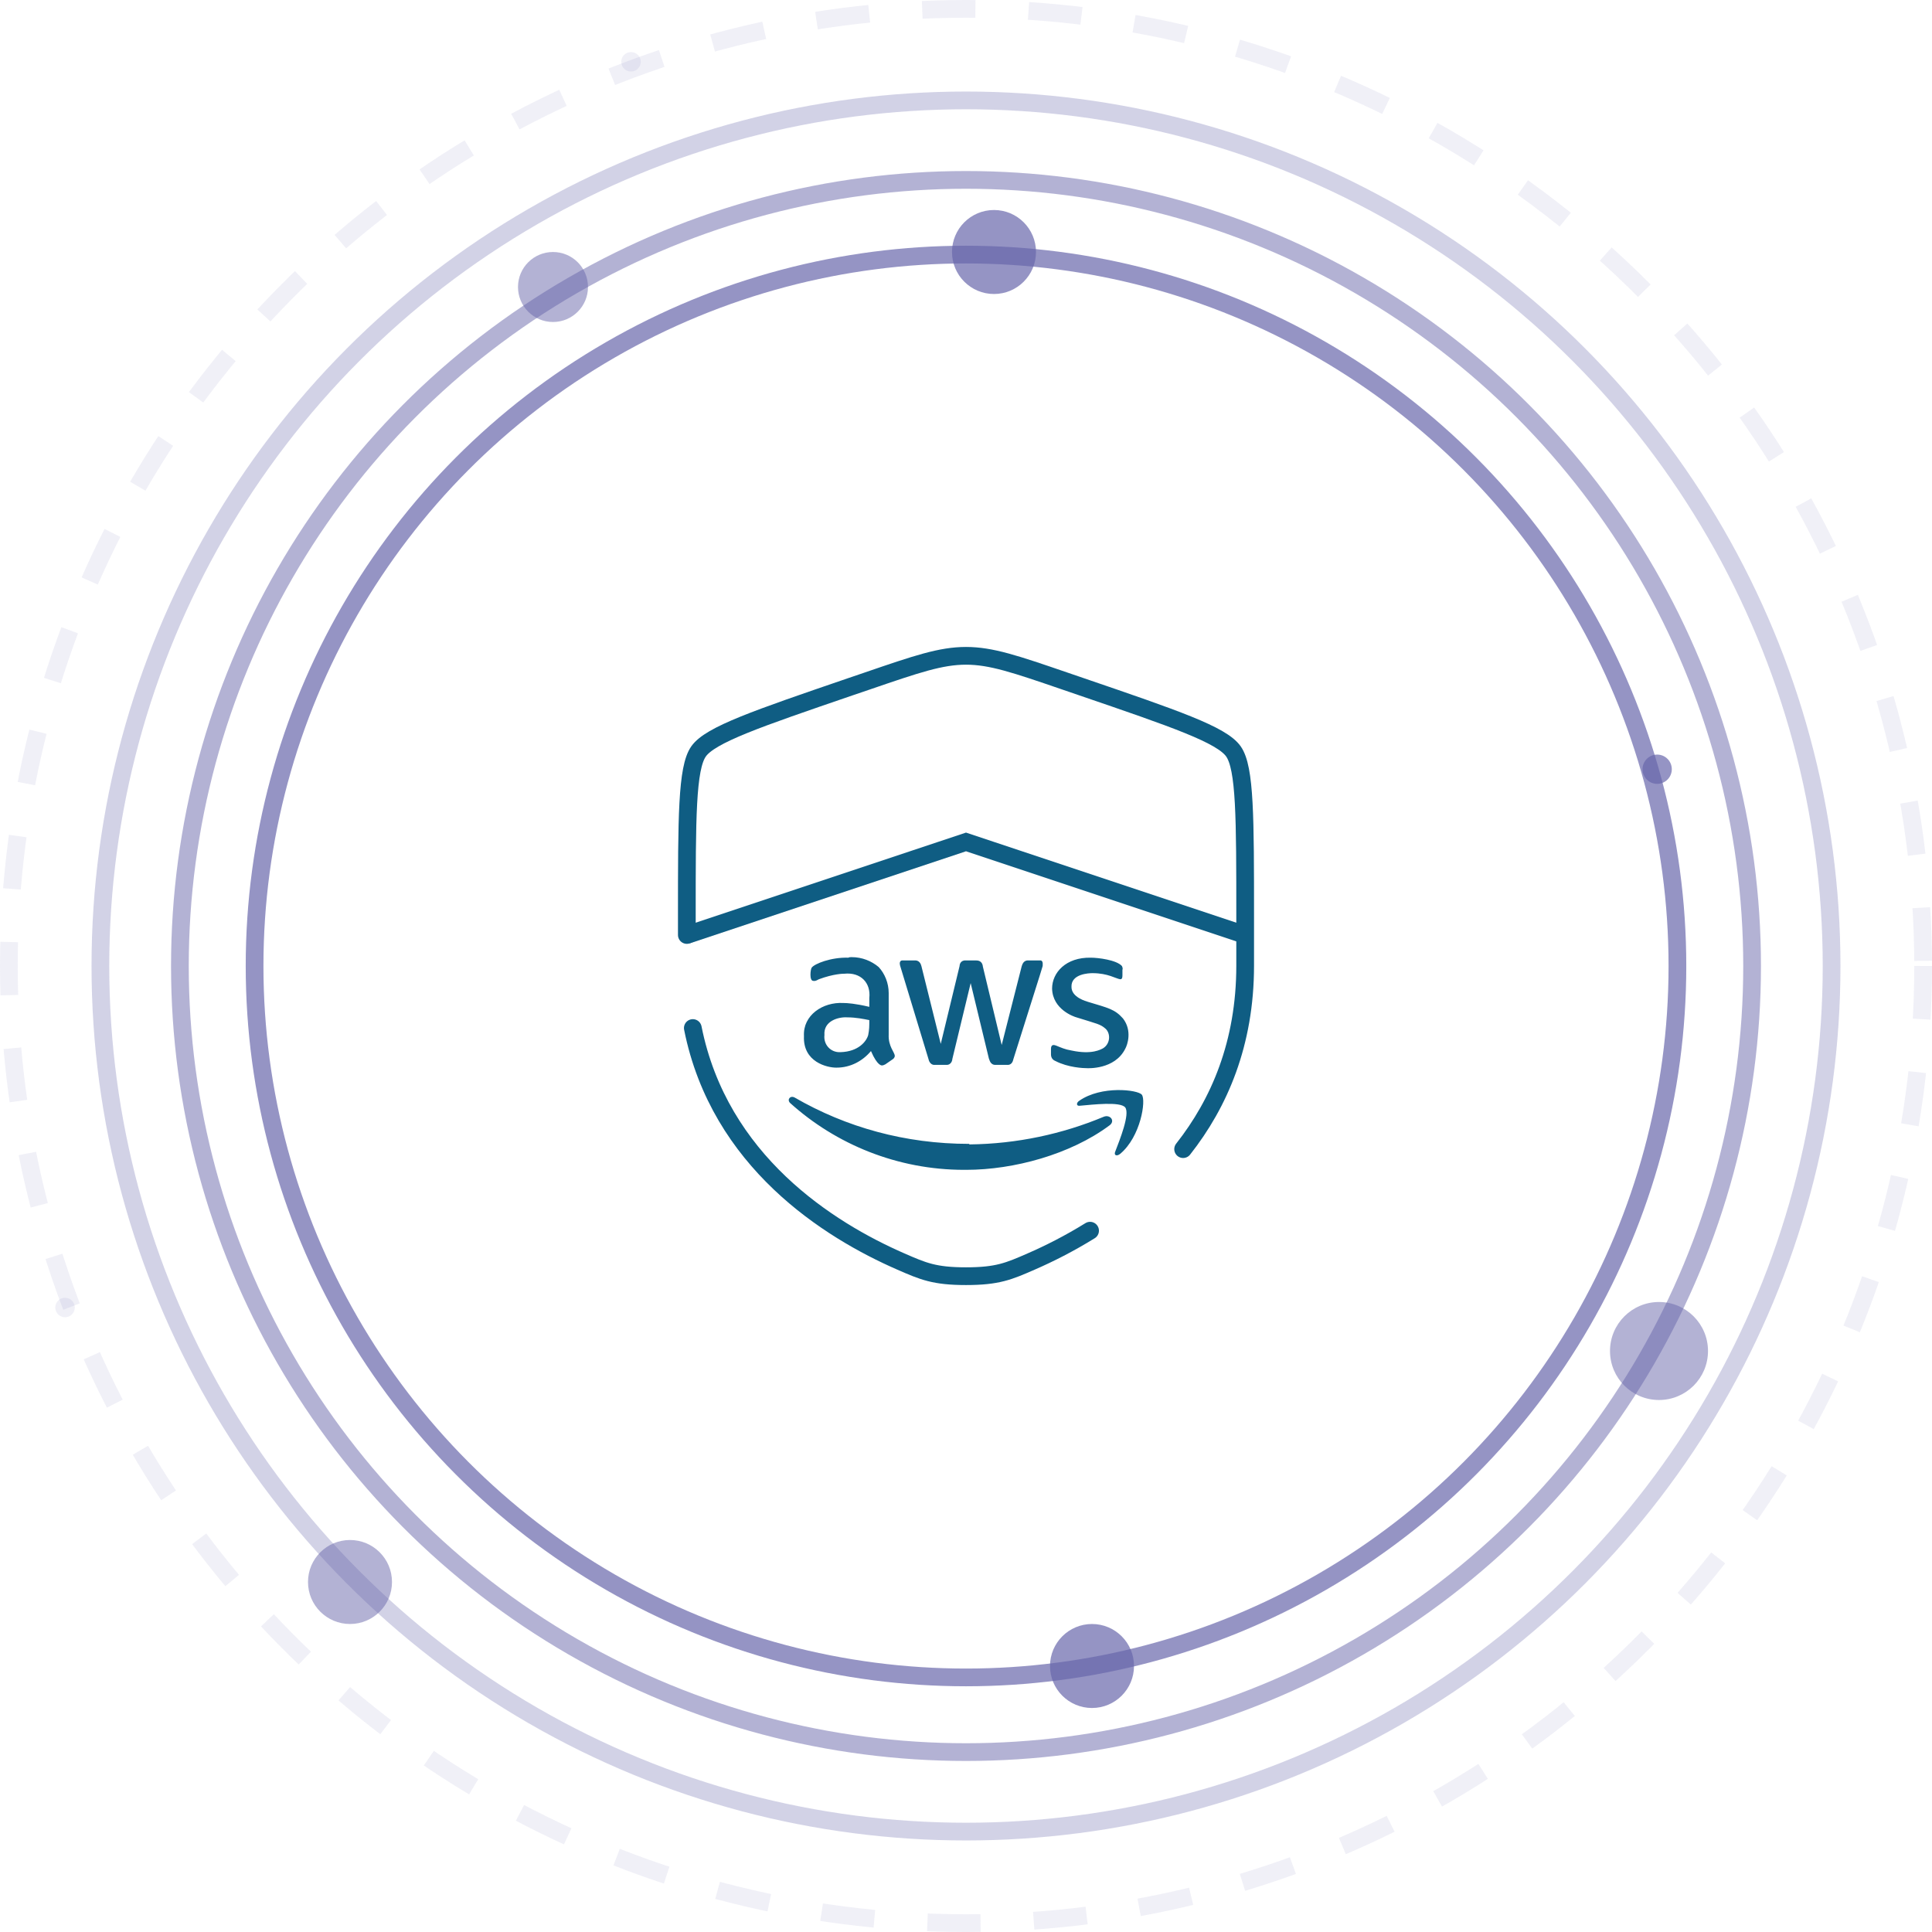
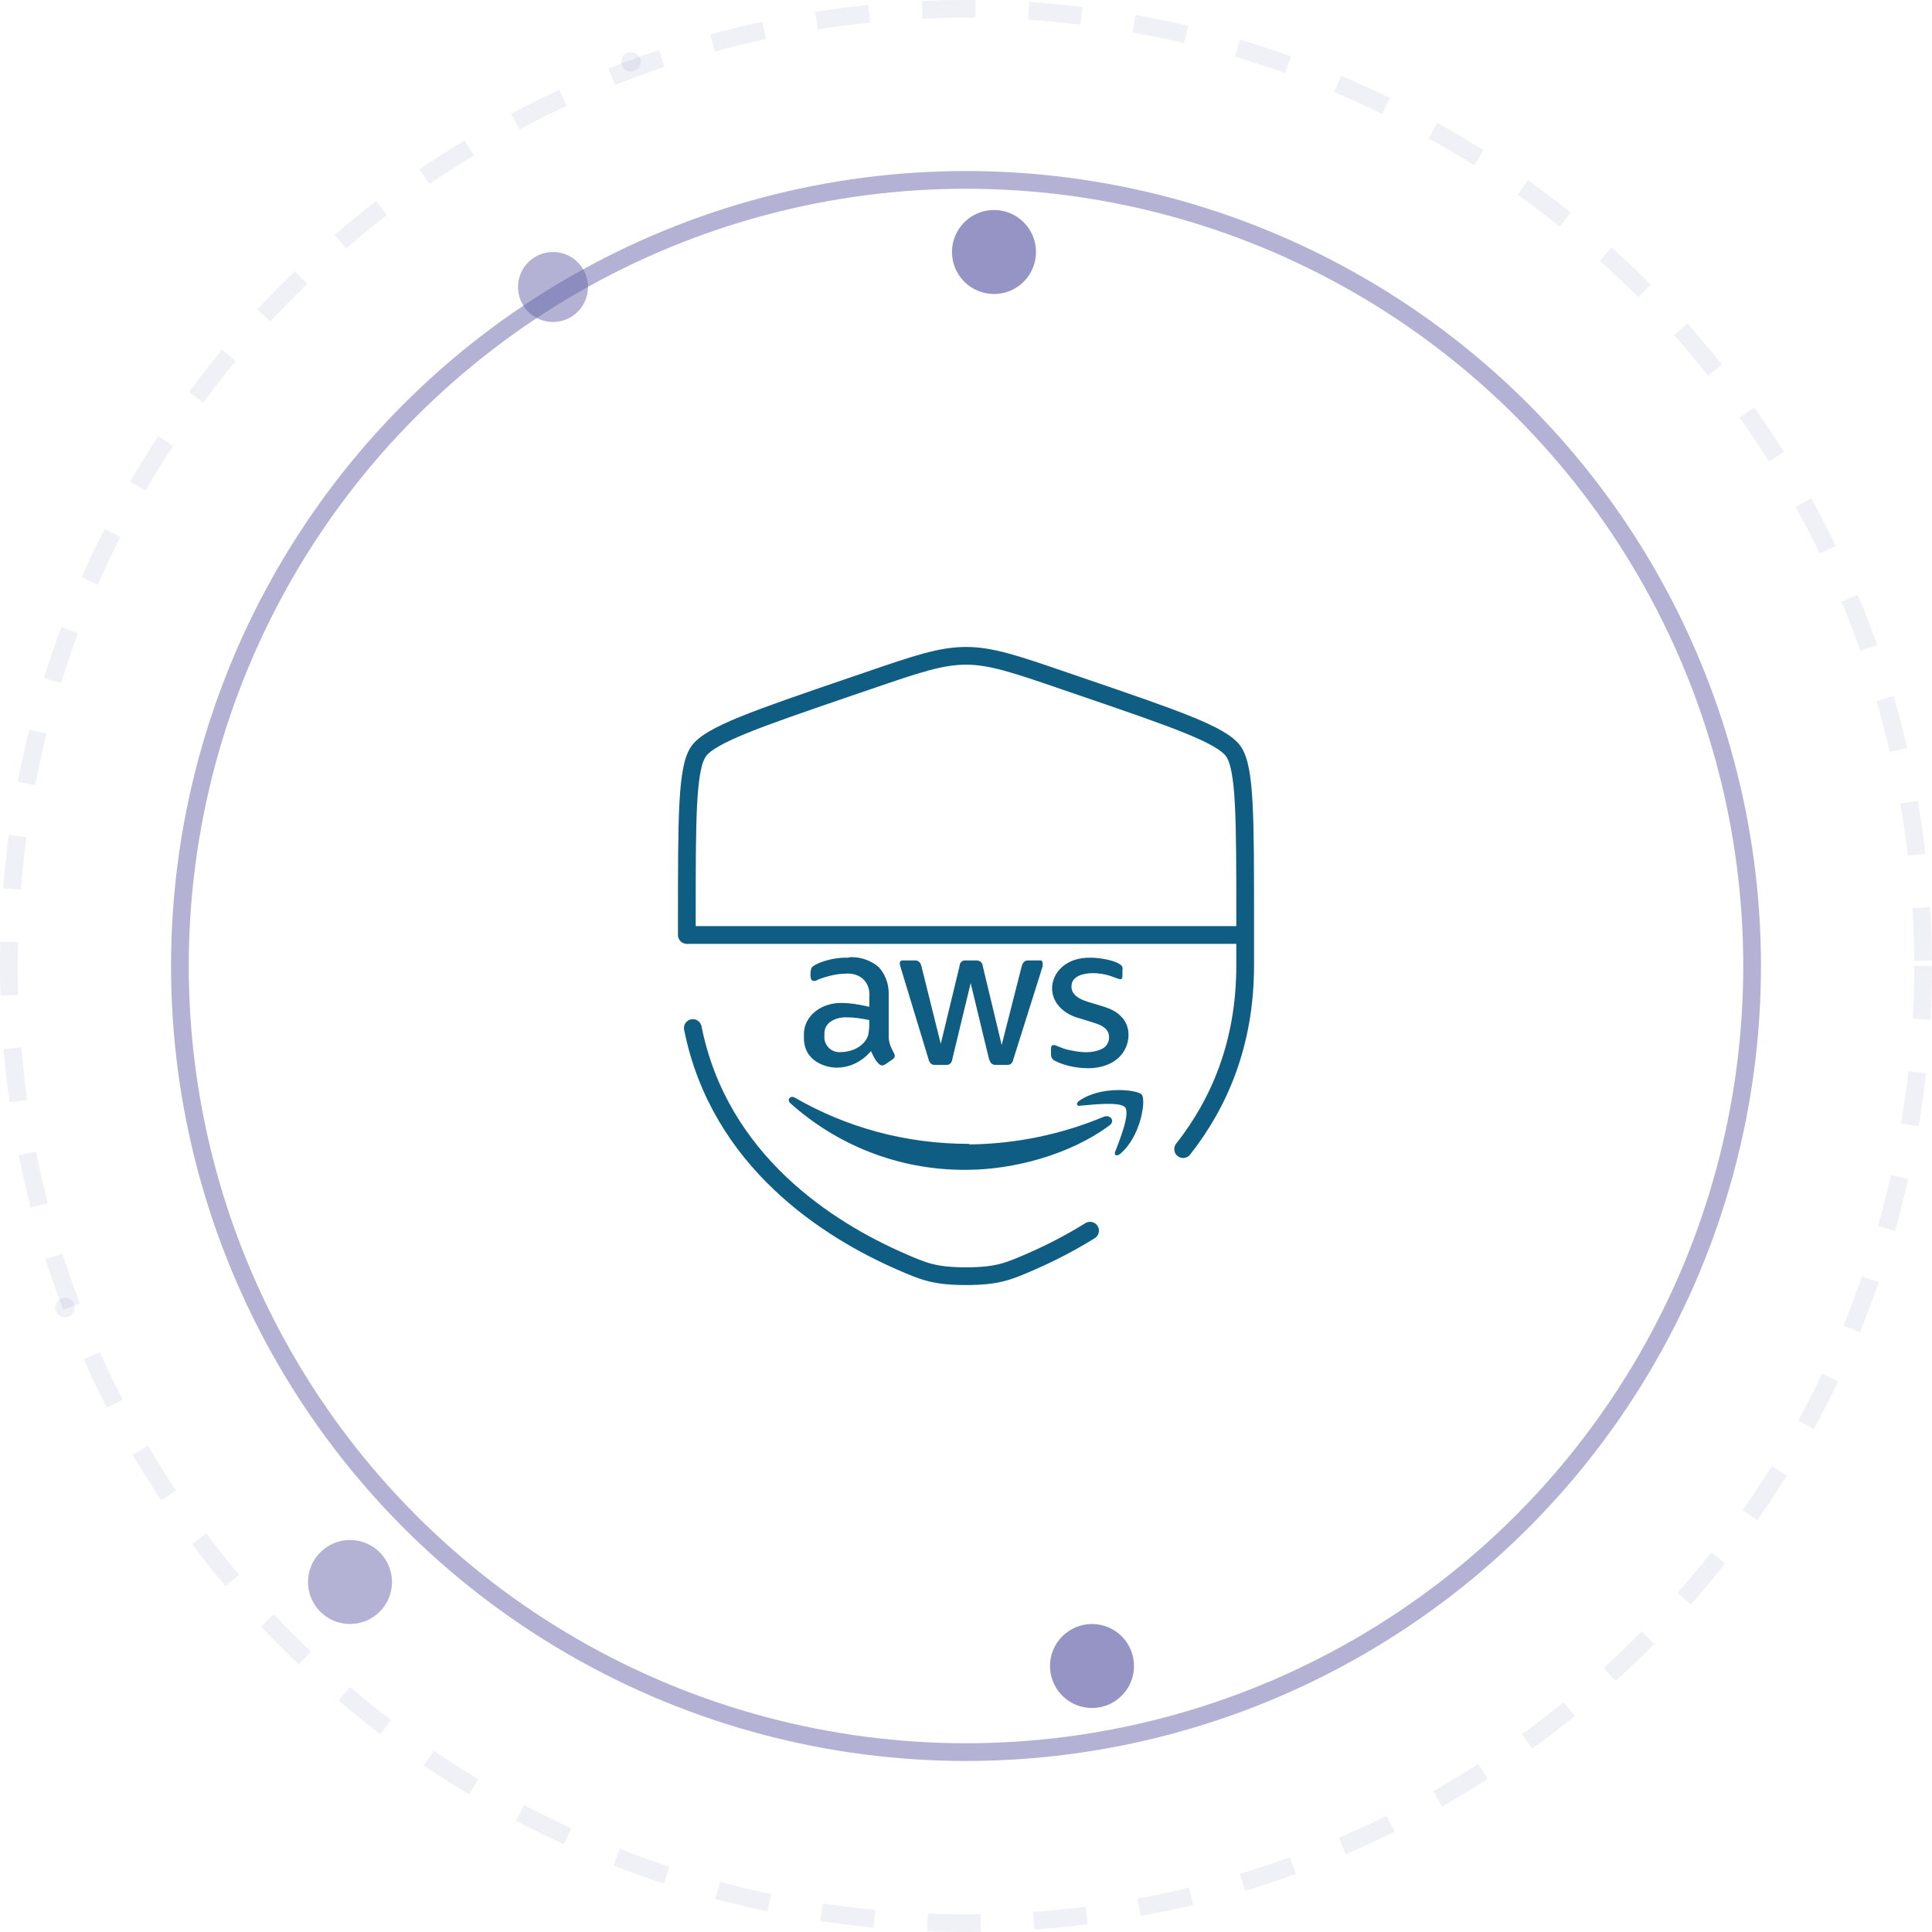
<svg xmlns="http://www.w3.org/2000/svg" width="218" height="218" viewBox="0 0 218 218" fill="none">
-   <path d="M77.5 105.5L109 95L140.5 105.5" stroke="#0F5D83" stroke-width="2" />
+   <path d="M77.5 105.5L140.5 105.5" stroke="#0F5D83" stroke-width="2" />
  <path d="M100.277 116.727C100.215 118.099 100.965 118.722 100.965 119.158C100.965 119.283 100.84 119.47 100.715 119.532L99.902 120.094C99.777 120.156 99.652 120.218 99.527 120.218C99.527 120.218 99.027 120.343 98.277 118.597C97.34 119.719 95.965 120.468 94.402 120.468C94.402 120.468 94.402 120.468 94.34 120.468C93.34 120.468 90.59 119.844 90.715 116.914C90.59 114.545 92.84 113.049 95.152 113.174C95.59 113.174 96.527 113.236 98.09 113.61V112.613C98.277 110.93 97.152 109.683 95.277 109.87C95.152 109.87 94.09 109.87 92.402 110.494C91.965 110.743 91.902 110.681 91.777 110.681C91.277 110.681 91.465 109.309 91.59 109.184C91.902 108.748 93.777 108 95.715 108.062C95.84 108 95.965 108 96.09 108C97.277 108 98.34 108.436 99.152 109.122C99.84 109.87 100.277 110.93 100.277 112.052C100.277 112.177 100.277 112.239 100.277 112.364V116.727ZM94.84 118.722C96.902 118.66 97.777 117.475 97.965 116.79C98.09 116.166 98.09 115.792 98.09 115.106C97.465 114.982 96.59 114.795 95.59 114.795C94.652 114.732 92.902 115.169 93.027 116.79C92.902 117.849 93.715 118.784 94.84 118.722ZM105.527 120.156C105.09 120.218 104.84 119.844 104.777 119.532L101.652 109.247C101.59 109.06 101.527 108.873 101.527 108.686C101.527 108.499 101.652 108.374 101.777 108.374C101.777 108.374 101.652 108.374 103.152 108.374C103.715 108.312 103.902 108.748 103.965 108.997L106.152 117.787L108.277 108.997C108.277 108.81 108.402 108.312 109.027 108.374H110.152C110.277 108.374 110.839 108.374 110.902 109.06L113.027 117.912L115.277 109.06C115.339 108.873 115.464 108.312 116.089 108.374H117.339C117.402 108.374 117.714 108.312 117.652 108.935C117.652 109.06 117.902 108.249 114.339 119.532C114.277 119.844 114.089 120.218 113.589 120.156H112.402C111.714 120.218 111.652 119.532 111.589 119.47L109.527 110.93L107.464 119.47C107.464 119.532 107.402 120.218 106.714 120.156H105.527ZM122.652 120.53C122.277 120.53 120.527 120.468 119.089 119.719C118.777 119.595 118.589 119.345 118.589 118.971V118.348C118.589 117.787 118.964 117.912 119.152 117.974C119.777 118.223 120.152 118.41 120.902 118.535C123.214 119.034 124.214 118.41 124.464 118.286C125.277 117.787 125.339 116.665 124.777 116.104C124.152 115.543 123.839 115.543 121.464 114.795C121.214 114.732 118.777 113.922 118.714 111.553C118.714 109.745 120.277 108 123.089 108.062C123.902 108.062 125.964 108.312 126.589 108.997C126.652 109.122 126.714 109.309 126.652 109.434V110.057C126.652 110.369 126.589 110.494 126.402 110.494C125.902 110.431 125.027 109.808 123.277 109.808C122.902 109.808 120.839 109.87 120.902 111.366C120.902 112.551 122.589 112.987 122.777 113.049C125.027 113.735 125.777 113.86 126.714 114.919C127.777 116.291 127.214 117.912 126.964 118.348C125.777 120.717 122.714 120.53 122.652 120.53ZM125.152 127.013C120.777 130.255 114.402 132 109.027 132C108.964 132 108.839 132 108.777 132C101.277 132 94.34 129.132 89.152 124.457C88.777 124.083 89.152 123.584 89.652 123.834C95.465 127.2 102.152 129.07 109.339 129.07L109.402 129.132C114.777 129.07 119.902 127.948 124.527 126.016C125.277 125.704 125.902 126.514 125.152 127.013ZM126.964 124.956C126.402 124.27 123.277 124.644 121.839 124.769C121.464 124.831 121.402 124.457 121.777 124.208C124.277 122.462 128.402 122.961 128.839 123.522C129.339 124.145 128.714 128.26 126.402 130.192C126.027 130.504 125.652 130.379 125.839 129.943C126.339 128.634 127.527 125.704 126.964 124.956Z" fill="#0F5D83" />
  <path d="M78.175 116C81.175 131.043 93.516 138.796 101.647 142.345C104.17 143.447 105.433 144 109 144C112.57 144 113.83 143.447 116.353 142.345C118.38 141.463 120.662 140.315 123 138.866M133.5 129.664C137.57 124.498 140.5 117.736 140.5 108.969V103.459C140.5 92.266 140.5 86.67 139.177 84.787C137.857 82.907 132.597 81.105 122.072 77.504L120.067 76.817C114.582 74.938 111.842 74 109 74C106.162 74 103.418 74.938 97.933 76.817L95.927 77.5C85.403 81.105 80.142 82.907 78.823 84.787C77.5 86.67 77.5 92.27 77.5 103.459V105.5" stroke="#0F5D83" stroke-width="2" stroke-linecap="round" />
-   <circle opacity="0.7" cx="109" cy="109" r="80.274" stroke="#6867AB" stroke-width="2" />
  <circle opacity="0.5" cx="109" cy="109" r="88.701" stroke="#6867AB" stroke-width="2" />
-   <circle opacity="0.3" cx="108.999" cy="109" r="97.671" stroke="#6867AB" stroke-width="2" />
  <circle opacity="0.1" cx="109" cy="109" r="108" stroke="#6867AB" stroke-width="2" stroke-dasharray="6 6" />
  <circle opacity="0.7" cx="112.159" cy="28.435" r="4.739" fill="#6867AB" />
  <circle opacity="0.7" cx="123.218" cy="187.985" r="4.739" fill="#6867AB" />
-   <circle opacity="0.7" cx="186.988" cy="86.796" r="1.652" fill="#6867AB" />
  <circle opacity="0.5" cx="62.398" cy="32.384" r="3.949" fill="#6867AB" />
-   <circle opacity="0.5" cx="187.196" cy="152.442" r="5.529" fill="#6867AB" />
  <circle opacity="0.5" cx="39.493" cy="178.507" r="4.739" fill="#6867AB" />
  <circle opacity="0.1" cx="71.199" cy="6.973" r="1.101" fill="#6867AB" />
  <circle opacity="0.1" cx="7.339" cy="147.535" r="1.101" fill="#6867AB" />
</svg>